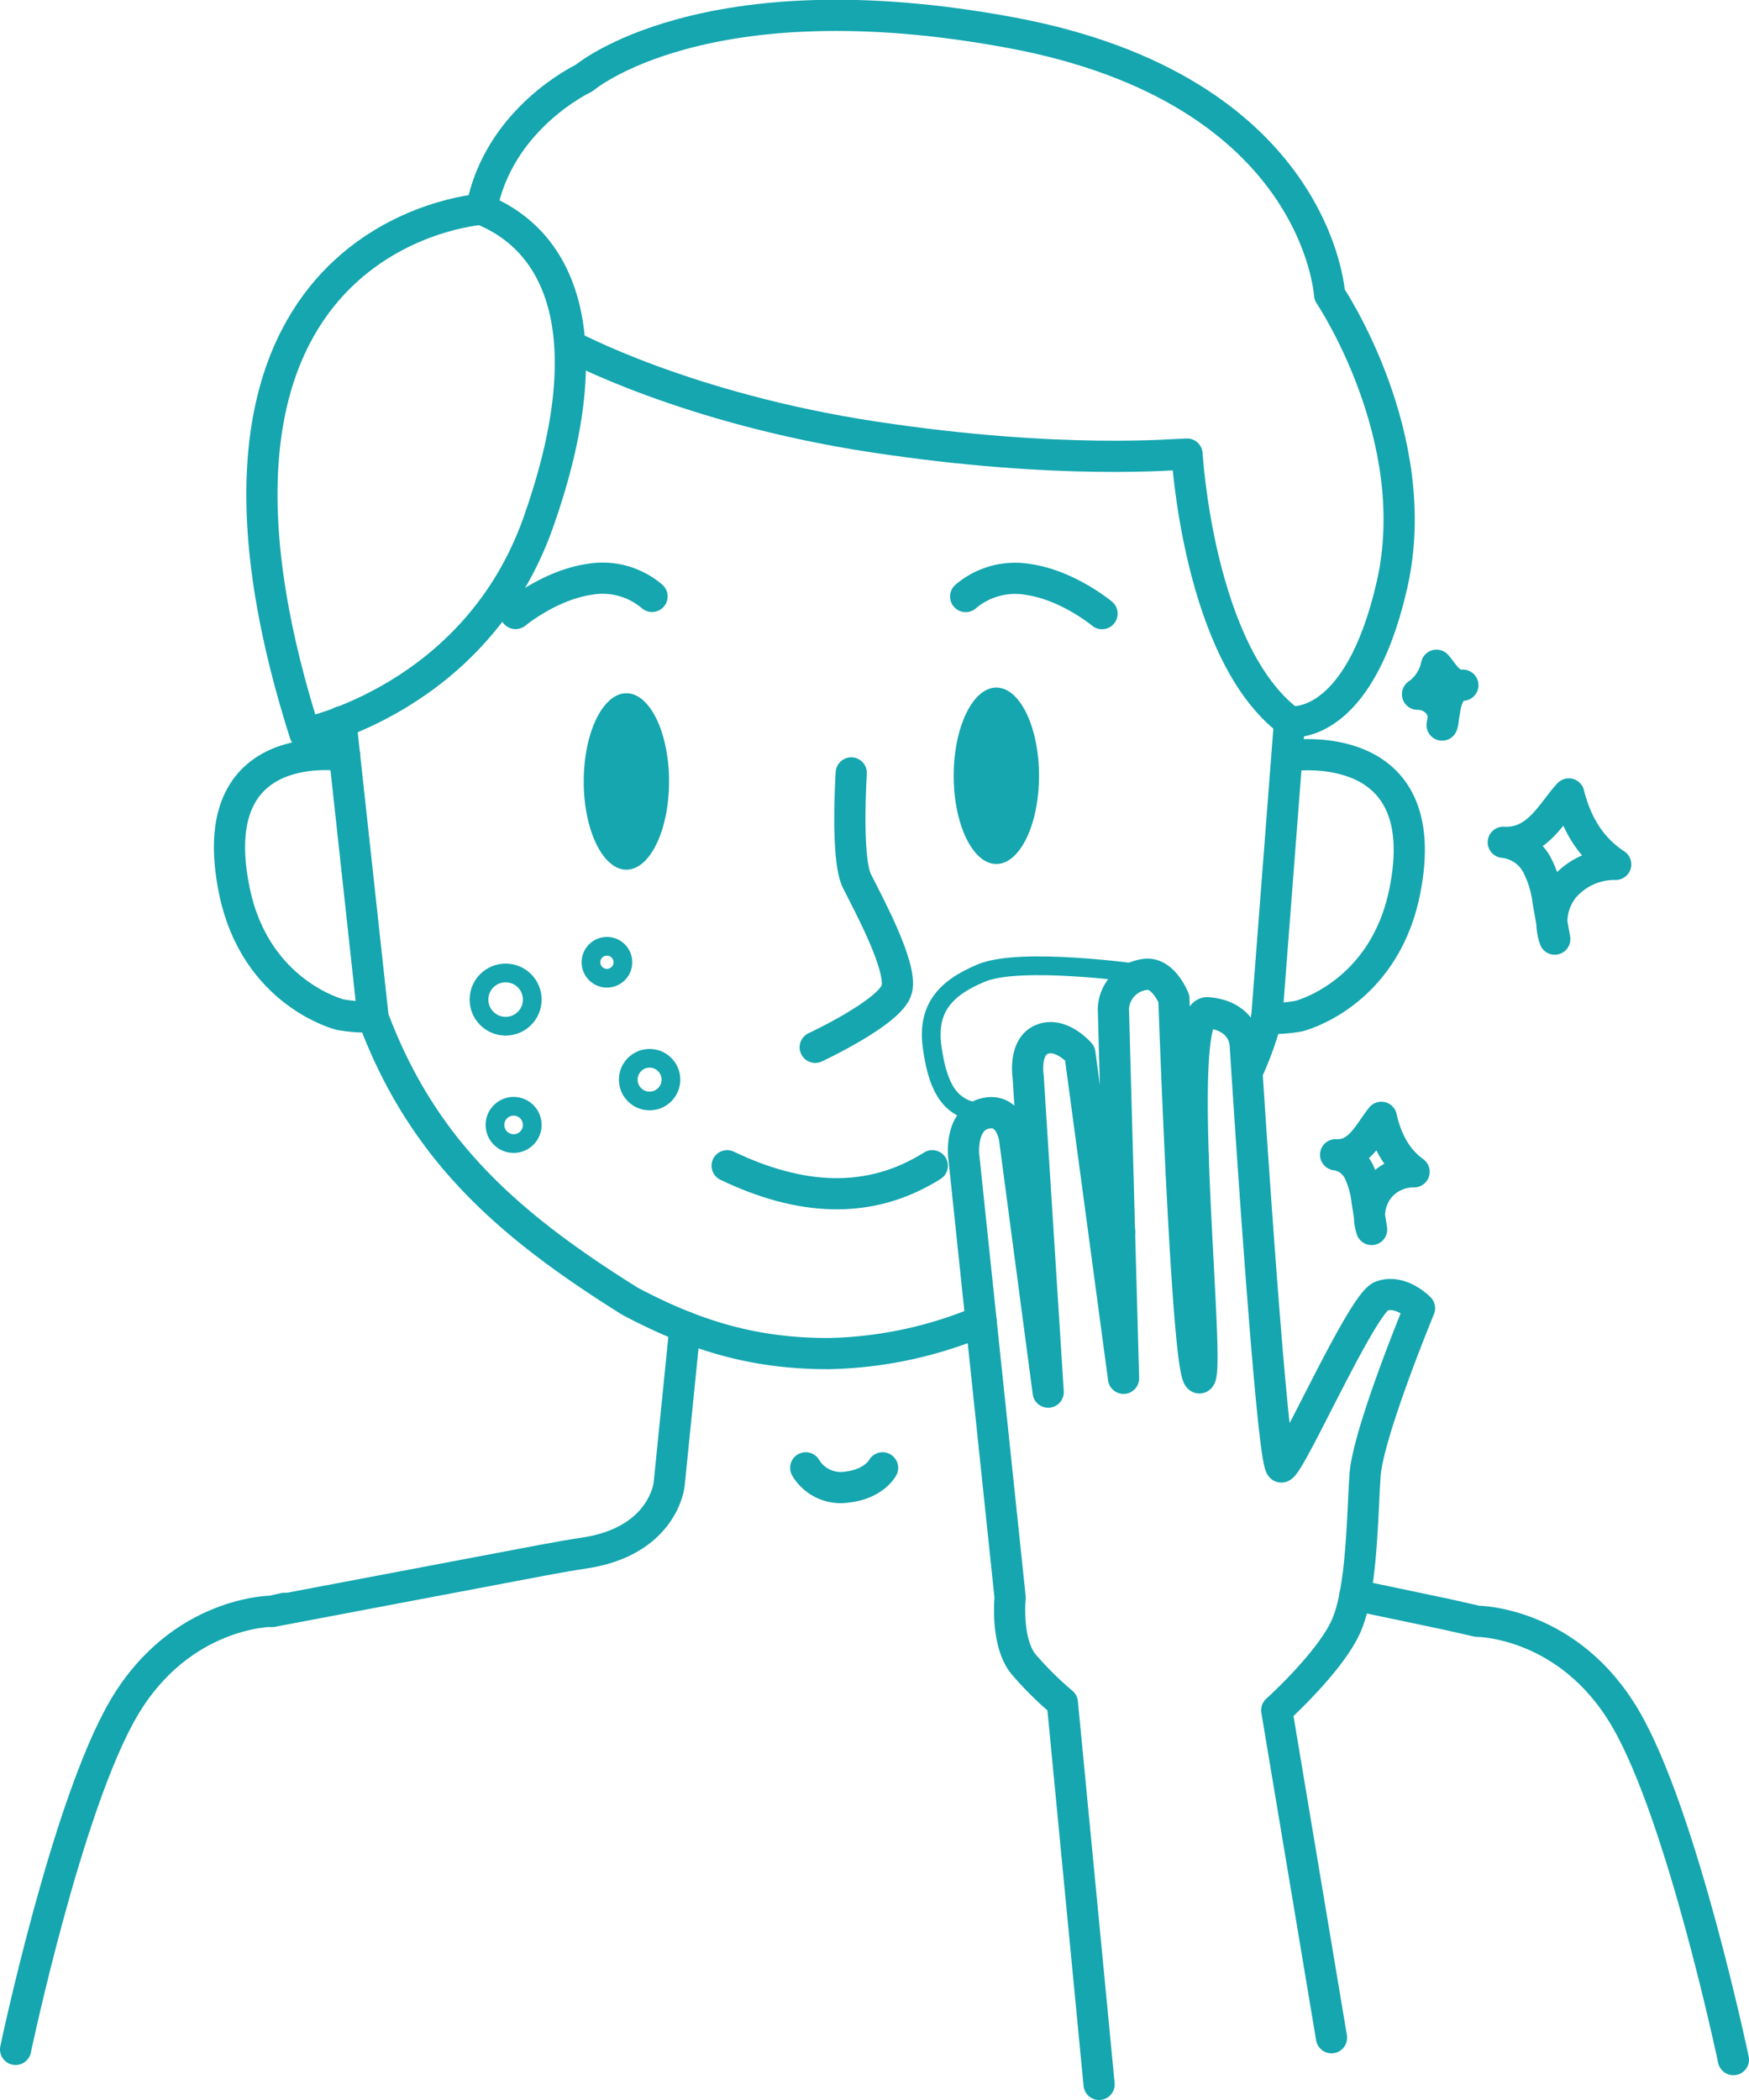
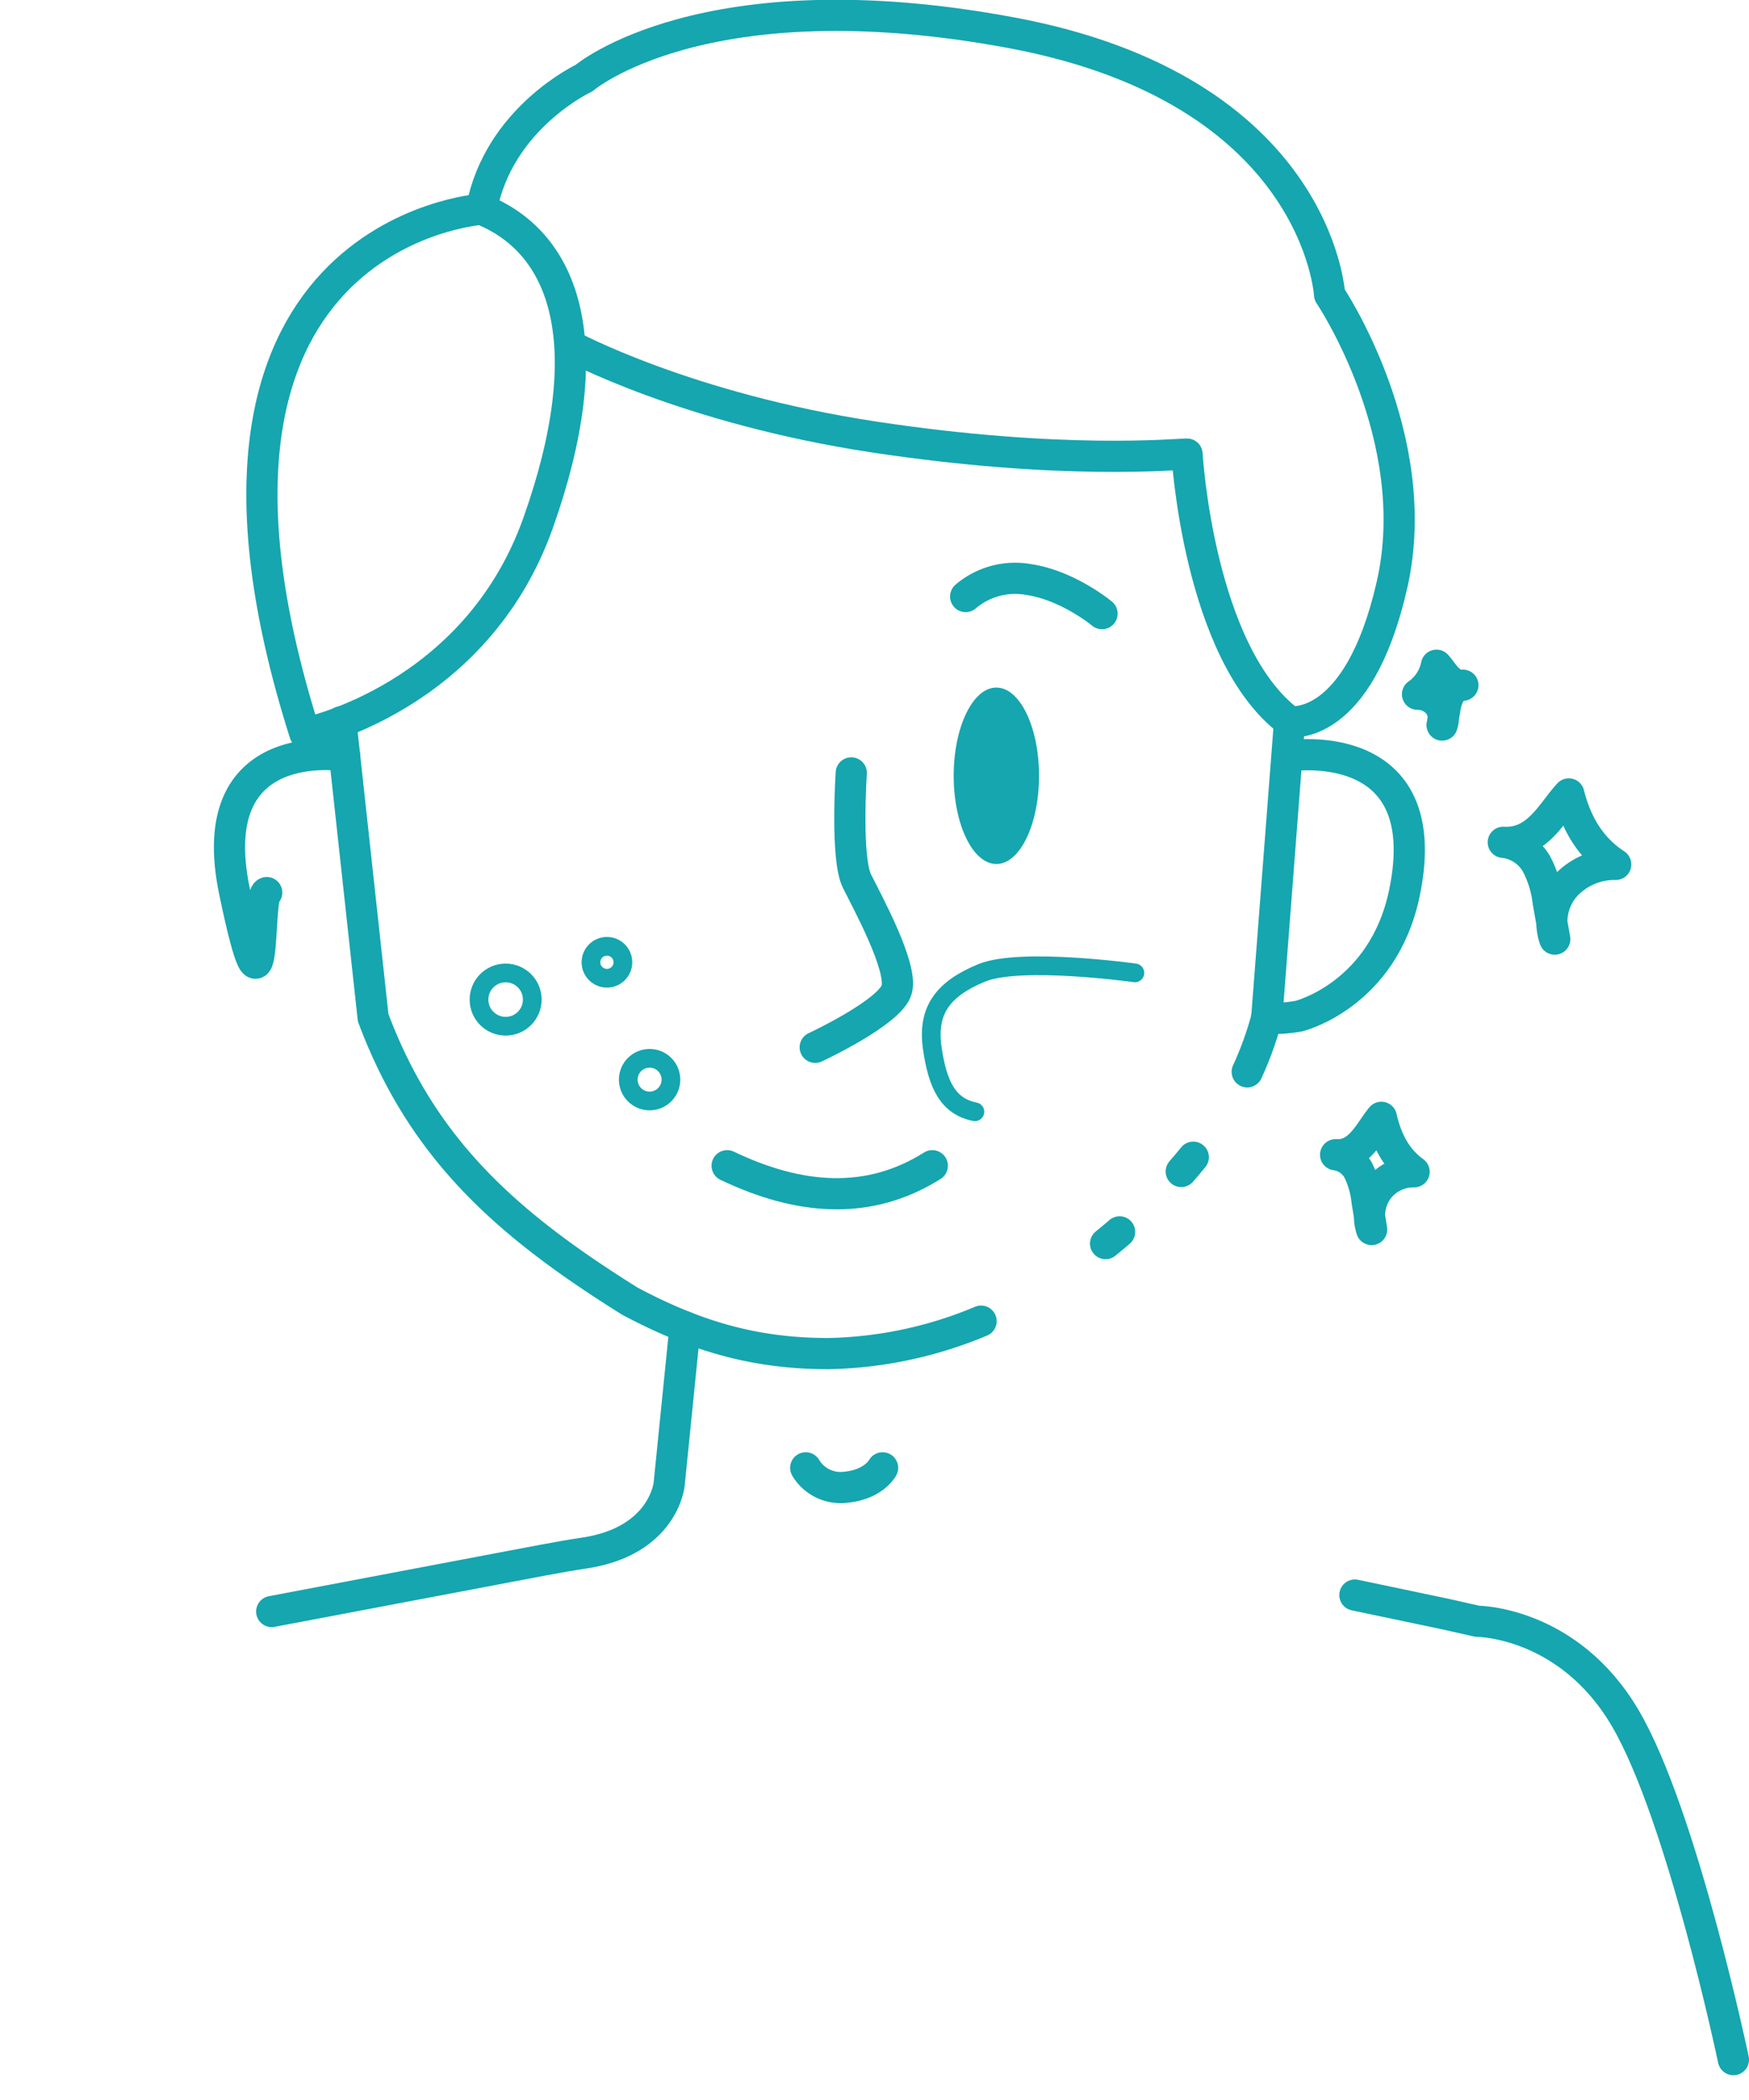
<svg xmlns="http://www.w3.org/2000/svg" id="图层_2" data-name="图层 2" viewBox="0 0 280.39 336.58">
  <defs>
    <style>.cls-1,.cls-3{fill:none;stroke:#15a6af;stroke-linecap:round;stroke-linejoin:round;}.cls-1{stroke-width:5px;}.cls-2{fill:#15a6af;}.cls-3{stroke-width:3px;}</style>
  </defs>
-   <path class="cls-1" d="M283.31,404.61l-5.89-61.18a53.91,53.91,0,0,1-6.12-6.05c-3-3.47-2.25-10.8-2.25-10.8L261.6,255.7S261,250,265,249s4.74,3.87,4.74,3.87l5.41,40.79-3.21-50.58s-.78-4.85,2.29-6,6,2.29,6,2.29l7,52.07-1.63-59.28a5.8,5.8,0,0,1,5.05-5.45c2.94-.47,4.65,3.89,4.65,3.89s2.13,61.26,4.11,60.77-4.51-59,1.32-58.52,6,5,6,5,4.29,68.3,5.82,67.8,12.88-26.19,16-27.37,6.13,1.93,6.13,1.93-8.27,20-8.73,26.76-.49,18.31-3,24.1-11.16,13.58-11.16,13.58l8.78,52.48" transform="translate(-107.11 -70.53)" />
  <path class="cls-1" d="M184.27,104.07s-53.84,3.65-28.29,84c0,0,27.38-5.48,37.41-33.76S198,109.55,184.27,104.07Z" transform="translate(-107.11 -70.53)" />
  <path class="cls-1" d="M198.55,125.94s18.57,10.07,48.68,14.63,48.36,2.74,50.18,2.74c0,0,1.83,31.93,16.43,42.88,0,0,11,1.83,16.42-21.89s-10-46.54-10-46.54-1.83-32.85-51.1-42-68.44,7.3-68.44,7.3-13.68,6.38-16.42,21" transform="translate(-107.11 -70.53)" />
  <path class="cls-1" d="M307.06,242.32a54.38,54.38,0,0,0,3.13-8.68l3.65-47.45" transform="translate(-107.11 -70.53)" />
  <path class="cls-1" d="M296.48,258.29c.66-.76,1.31-1.52,1.93-2.29" transform="translate(-107.11 -70.53)" />
  <path class="cls-1" d="M284.35,269.85c.76-.62,1.51-1.25,2.25-1.88" transform="translate(-107.11 -70.53)" />
  <path class="cls-1" d="M272.61,278.52" transform="translate(-107.11 -70.53)" />
  <path class="cls-1" d="M161.76,186.23l5.17,47.41c7.87,21,21.24,33,41.18,45.45,10.85,5.76,20.25,8.39,31.82,8.39a66.29,66.29,0,0,0,24.46-5.2" transform="translate(-107.11 -70.53)" />
-   <path class="cls-1" d="M211.64,166.12a12.2,12.2,0,0,0-10-2.74c-6.39.92-11.87,5.48-11.87,5.48" transform="translate(-107.11 -70.53)" />
  <path class="cls-1" d="M243.58,194.41s-.91,13.68.91,17.33,7.3,13.69,6.39,17.34-13.08,9.31-13.08,9.31" transform="translate(-107.11 -70.53)" />
  <path class="cls-1" d="M223.68,257.37c11.66,5.57,22.73,6.39,32.89,0" transform="translate(-107.11 -70.53)" />
  <path class="cls-1" d="M261.92,166.14a12.21,12.21,0,0,1,10-2.74c6.38.91,11.86,5.48,11.86,5.48" transform="translate(-107.11 -70.53)" />
  <path class="cls-1" d="M313.84,191.67s23.72-3.65,18.43,21.94c-3.4,16.44-16.93,19.78-16.93,19.78s-3.55.66-5.17.2" transform="translate(-107.11 -70.53)" />
-   <path class="cls-1" d="M162.37,191.67s-23-3.89-17.67,21.71c3.4,16.43,16.93,19.77,16.93,19.77s3.55.66,5.17.21" transform="translate(-107.11 -70.53)" />
-   <path class="cls-1" d="M152.69,328.31l-2,.46s-14.6,0-23.72,15.51S109.61,399,109.61,399" transform="translate(-107.11 -70.53)" />
+   <path class="cls-1" d="M162.37,191.67s-23-3.89-17.67,21.71s3.55.66,5.17.21" transform="translate(-107.11 -70.53)" />
  <path class="cls-1" d="M216.93,283.19l-2.55,25.27s-.91,9.13-13.69,11c-1.65.24-3.91.63-6.58,1.13l-43.44,8.23" transform="translate(-107.11 -70.53)" />
  <path class="cls-1" d="M324.32,326.18l14.61,3.07,5,1.13s14.6,0,23.72,15.51S385,400.64,385,400.64" transform="translate(-107.11 -70.53)" />
  <path class="cls-1" d="M236.28,305.79a6.53,6.53,0,0,0,6.41,3.11c4.54-.44,5.91-3.11,5.91-3.11" transform="translate(-107.11 -70.53)" />
-   <ellipse class="cls-2" cx="100.42" cy="125.25" rx="6.84" ry="14.14" />
  <ellipse class="cls-2" cx="159.73" cy="124.34" rx="6.84" ry="14.14" />
  <circle class="cls-3" cx="97.3" cy="154.23" r="2.56" />
  <circle class="cls-3" cx="81.06" cy="160.21" r="4.27" />
  <circle class="cls-3" cx="104.14" cy="173.04" r="3.42" />
-   <circle class="cls-3" cx="82.34" cy="180.3" r="2.99" />
  <path class="cls-3" d="M289.05,226.46s-18.35-2.56-24.56,0-8.78,6-7.93,12,2.57,9.41,6.84,10.26" transform="translate(-107.11 -70.53)" />
  <path class="cls-1" d="M334.36,181.8a4.27,4.27,0,0,1,3.34,1.53,3.6,3.6,0,0,1,.6,3.41l.43-2.46a7.41,7.41,0,0,1,.74-2.48,2.79,2.79,0,0,1,2.16-1.45c-2.21.13-3.13-2-4.23-3.2A7.45,7.45,0,0,1,334.36,181.8Z" transform="translate(-107.11 -70.53)" />
  <path class="cls-1" d="M366.13,209.07a10.66,10.66,0,0,0-8.28,3.7,8.65,8.65,0,0,0-1.49,8.28l-1.06-6a17.2,17.2,0,0,0-1.84-6,6.94,6.94,0,0,0-5.35-3.52c5.48.32,7.76-4.79,10.5-7.75C359.75,202.28,361.92,206.31,366.13,209.07Z" transform="translate(-107.11 -70.53)" />
  <path class="cls-1" d="M333.81,258.34A7.11,7.11,0,0,0,328,261.2a7.21,7.21,0,0,0-1,6.39l-.74-4.62a14.5,14.5,0,0,0-1.29-4.64,4.86,4.86,0,0,0-3.74-2.72c3.83.25,5.42-3.69,7.33-6C329.35,253.1,330.86,256.21,333.81,258.34Z" transform="translate(-107.11 -70.53)" />
</svg>